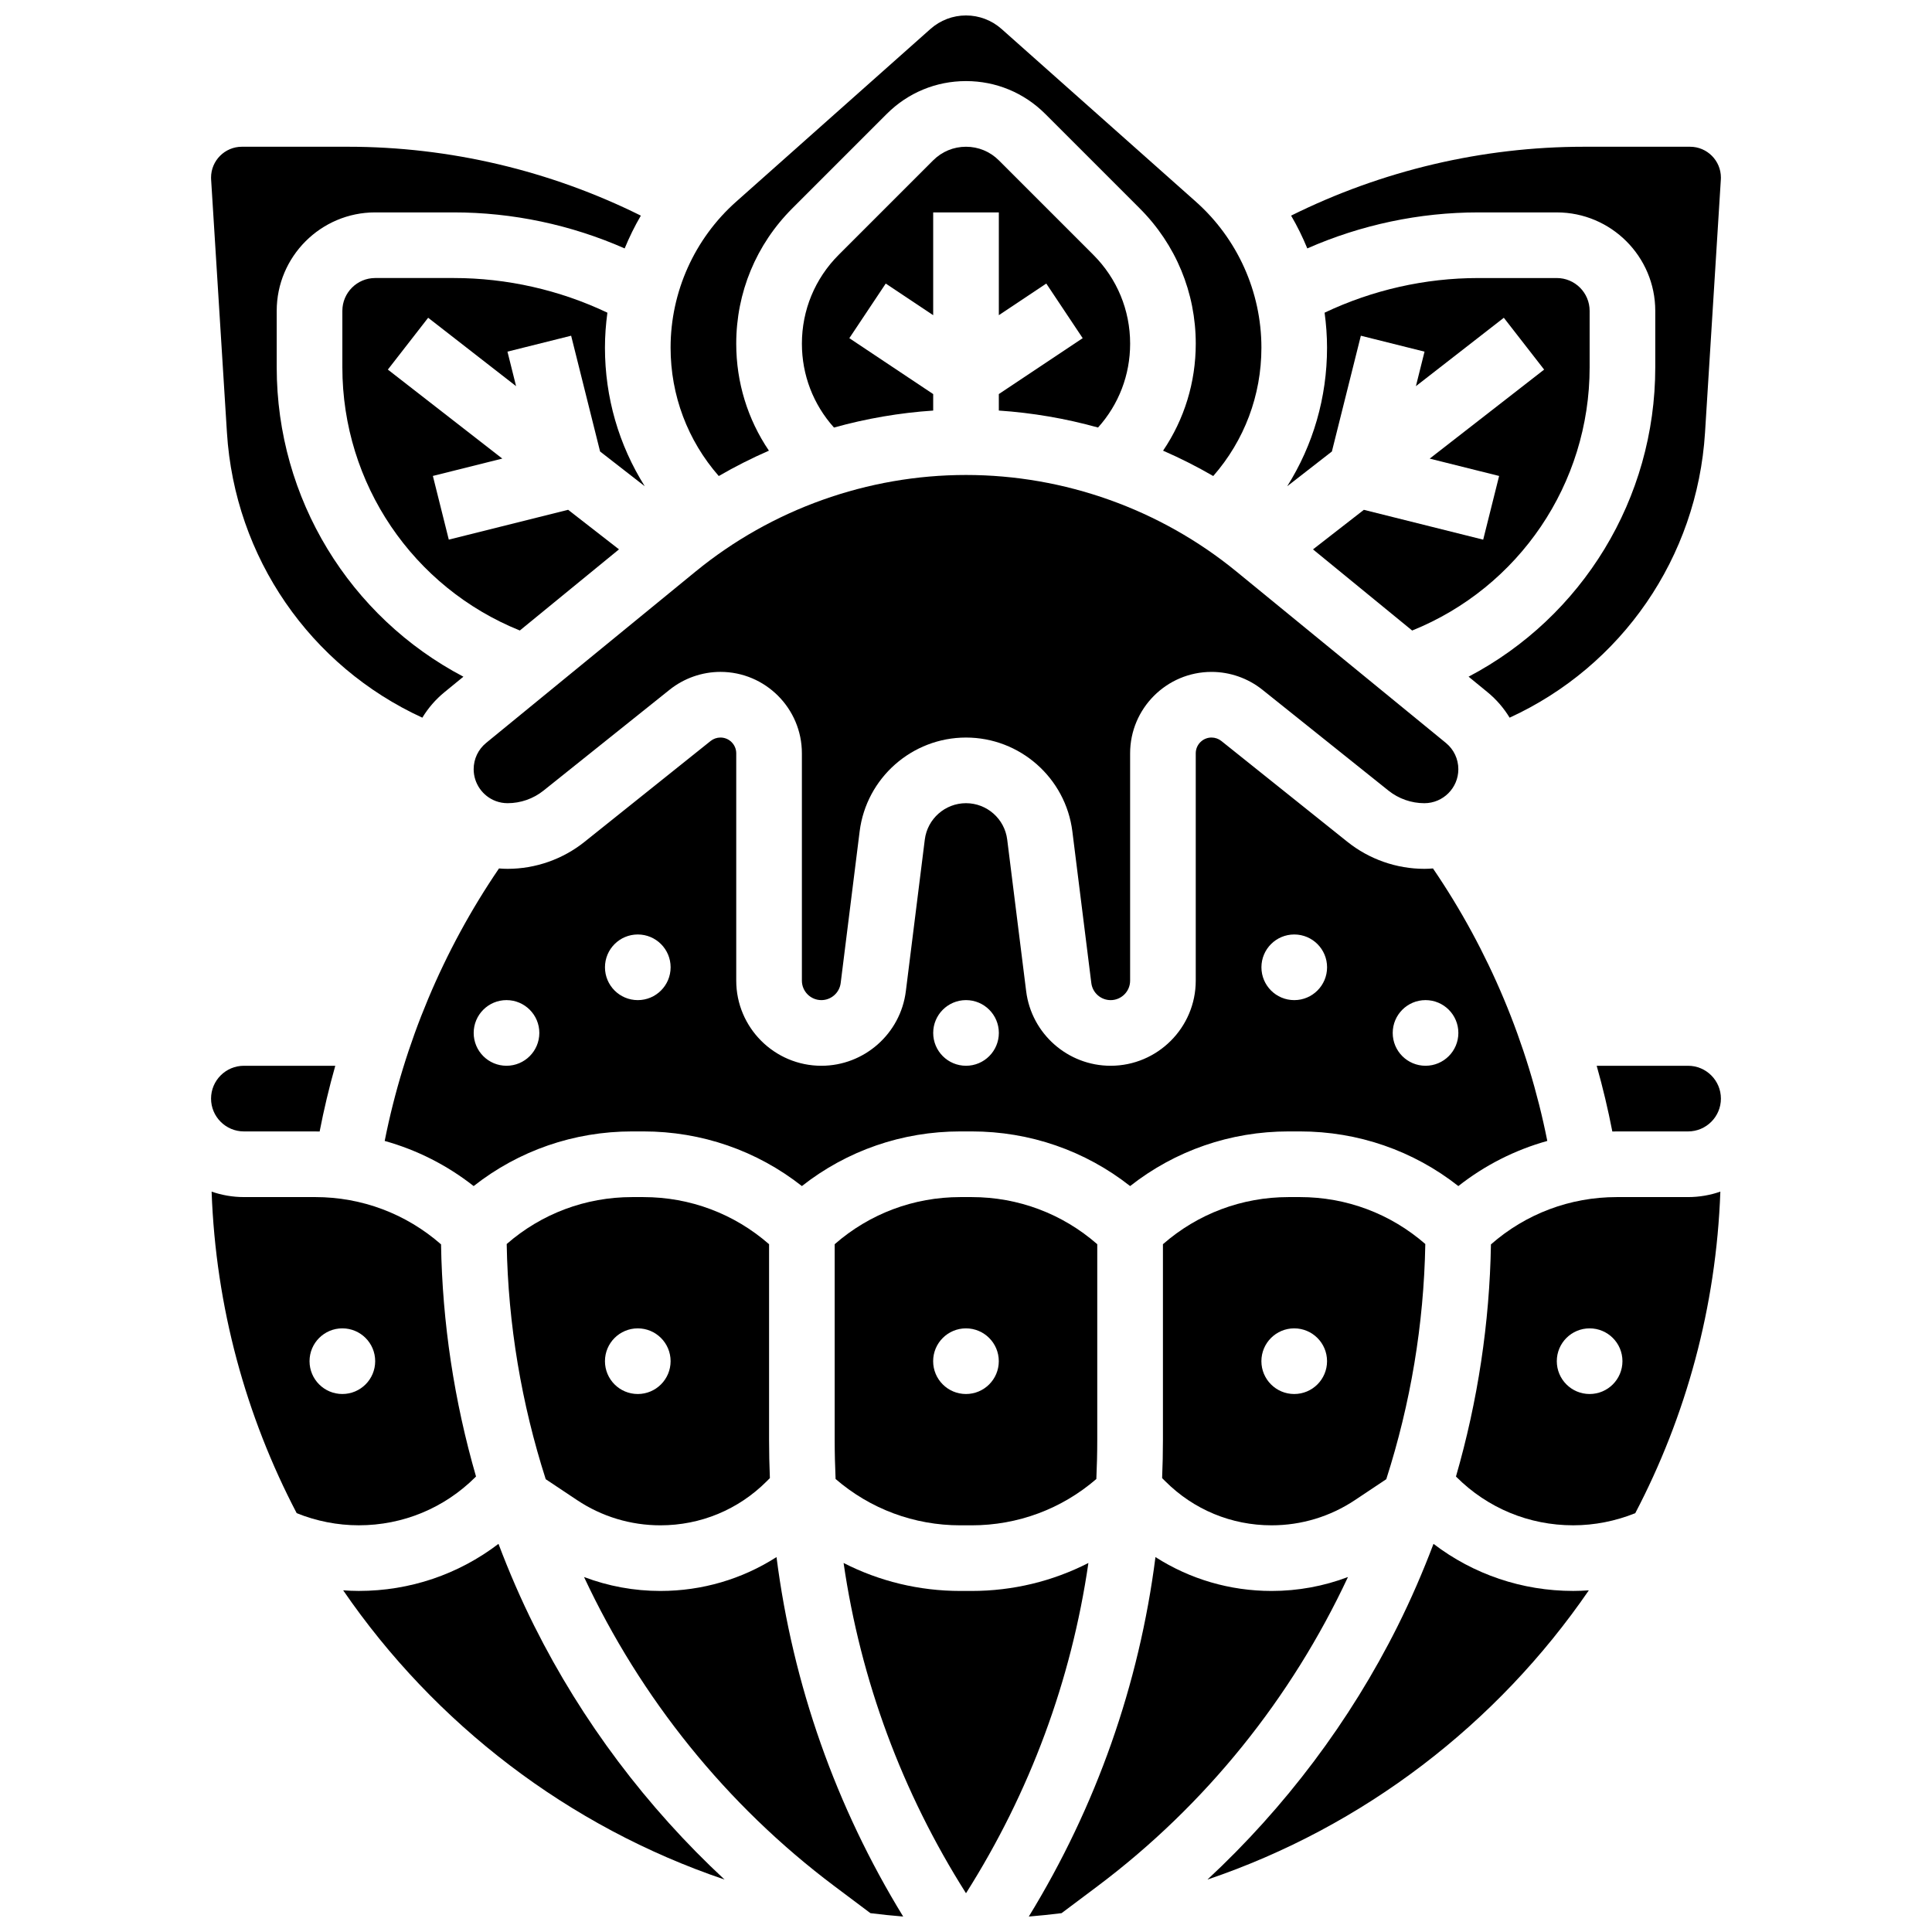
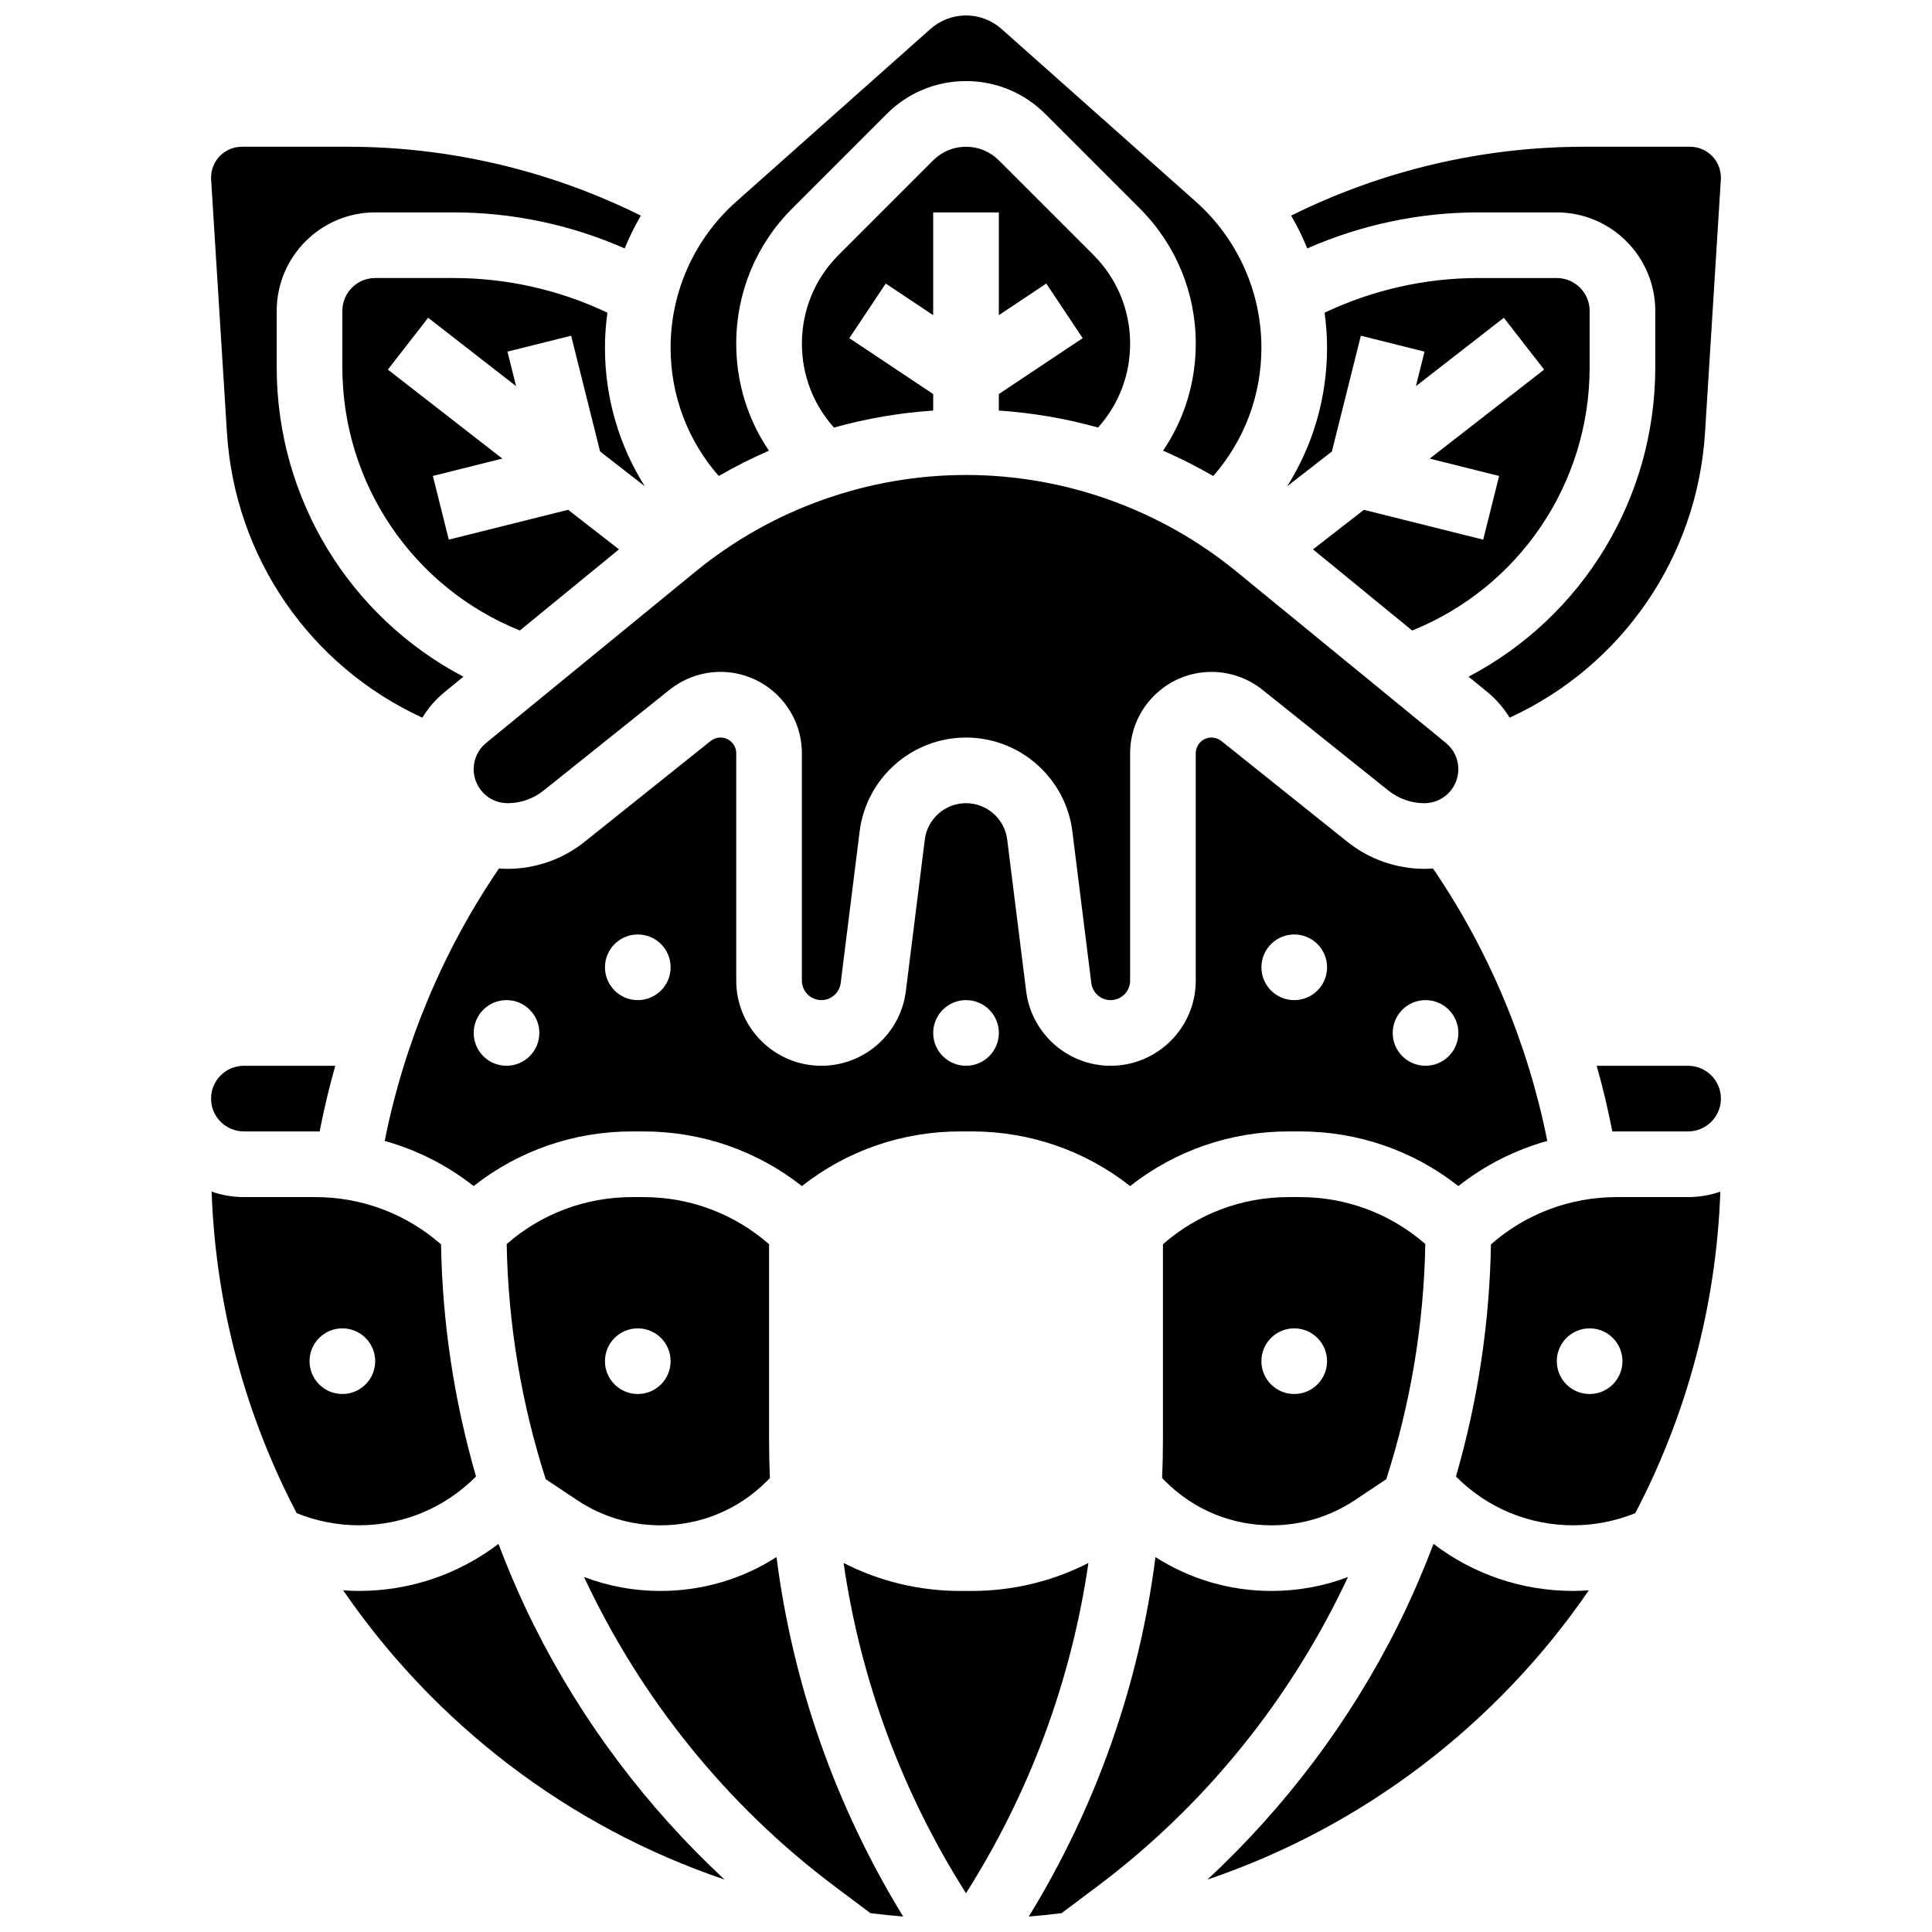
<svg xmlns="http://www.w3.org/2000/svg" width="800px" height="800px" version="1.1" viewBox="144 144 512 512">
  <defs>
    <clipPath id="c">
      <path d="m321 148.09h158v122.91h-158z" />
    </clipPath>
    <clipPath id="b">
      <path d="m416 556h86v95.902h-86z" />
    </clipPath>
    <clipPath id="a">
      <path d="m298 556h86v95.902h-86z" />
    </clipPath>
  </defs>
  <g clip-path="url(#c)">
    <path d="m347.77 263.43c-5.629-8.305-8.66-18.094-8.66-28.352 0-13.543 5.273-26.273 14.848-35.848l25.043-25.043c5.609-5.609 13.066-8.699 21-8.699s15.391 3.09 21 8.699l25.039 25.039c9.574 9.578 14.848 22.309 14.848 35.852 0 10.258-3.031 20.047-8.66 28.355 4.547 1.984 8.988 4.223 13.293 6.719 8.25-9.43 12.766-21.375 12.766-34.02 0-14.77-6.332-28.871-17.371-38.684l-51.496-45.773c-2.598-2.309-5.941-3.582-9.418-3.582s-6.82 1.273-9.422 3.582l-51.492 45.773c-11.043 9.812-17.375 23.91-17.375 38.684 0 12.645 4.516 24.59 12.766 34.02 4.305-2.496 8.742-4.738 13.293-6.723z" />
  </g>
  <path d="m272.83 340.88c-2.102 1.719-3.305 4.258-3.305 6.969 0 3.762 2.371 7.16 5.898 8.457 0.988 0.363 2.035 0.547 3.109 0.547 3.441 0 6.82-1.184 9.508-3.336l33.414-26.73c3.809-3.047 8.598-4.731 13.477-4.731 11.898 0 21.578 9.68 21.578 21.578v60.246c0 2.848 2.316 5.16 5.16 5.16 2.598 0 4.801-1.945 5.121-4.519l5.023-40.184c1.773-14.18 13.891-24.879 28.188-24.879 14.293 0 26.414 10.695 28.188 24.883l5.023 40.184c0.32 2.578 2.523 4.519 5.121 4.519 2.844 0 5.16-2.316 5.16-5.16v-60.246c0-11.898 9.68-21.578 21.578-21.578 4.883 0 9.668 1.68 13.48 4.731l33.41 26.73c2.688 2.152 6.066 3.336 9.508 3.336 4.965 0 9.008-4.039 9.008-9.008 0-2.711-1.203-5.254-3.305-6.969l-55.527-45.434c-20.156-16.492-45.602-25.574-71.645-25.574s-51.488 9.082-71.645 25.574z" />
  <path d="m504.64 232.97 16.875 4.219-2.285 9.148 23.301-18.125 10.68 13.734-30.328 23.59 18.398 4.598-4.219 16.879-31.625-7.906-13.48 10.484 26.281 21.504c28.312-11.43 47.031-38.883 47.031-69.754v-14.961c0-4.797-3.902-8.699-8.699-8.699h-20.828c-14.074 0-28.023 3.16-40.711 9.18 0.414 3.055 0.648 6.148 0.648 9.27 0 13.199-3.691 25.824-10.555 36.727l11.84-9.211z" />
  <path d="m204.14 258.63c2.07 33.117 22.094 61.93 51.785 75.562 1.539-2.543 3.516-4.84 5.883-6.773l4.996-4.09c-30.098-15.812-49.473-47.137-49.473-81.988v-14.961c0-14.391 11.707-26.094 26.094-26.094h20.828c15.594 0 31.059 3.281 45.289 9.547 1.23-2.988 2.652-5.894 4.289-8.688-24.062-11.957-50.703-18.258-77.633-18.258h-28.094c-4.504 0-8.172 3.668-8.172 8.172 0 0.168 0.004 0.332 0.016 0.5z" />
  <path d="m303.03 263.65 11.84 9.211c-6.859-10.902-10.551-23.527-10.551-36.727 0-3.121 0.234-6.215 0.648-9.27-12.684-6.023-26.637-9.184-40.711-9.184h-20.828c-4.797 0-8.699 3.902-8.699 8.699v14.961c0 30.871 18.719 58.324 47.031 69.75l26.281-21.504-13.48-10.484-31.625 7.906-4.219-16.879 18.398-4.598-30.328-23.586 10.68-13.734 23.301 18.125-2.285-9.148 16.875-4.219z" />
  <path d="m314.51 461.24h-2.984c-12.352 0-24.02 4.398-33.246 12.438 0.371 21.332 3.93 42.324 10.344 62.328l8.297 5.531c6.562 4.375 14.203 6.688 22.094 6.688 10.637 0 20.641-4.144 28.164-11.664l0.848-0.848c-0.137-3.363-0.215-6.738-0.215-10.121v-51.863c-9.234-8.074-20.926-12.488-33.301-12.488zm-1.492 52.188c-4.805 0-8.699-3.894-8.699-8.699 0-4.805 3.894-8.699 8.699-8.699s8.699 3.894 8.699 8.699c-0.004 4.805-3.898 8.699-8.699 8.699z" />
  <path d="m208.63 443.84h18.891c0.398 0 0.789 0.016 1.184 0.023 1.141-5.863 2.519-11.676 4.148-17.422h-24.223c-4.797 0-8.699 3.902-8.699 8.699s3.902 8.699 8.699 8.699z" />
  <path d="m408.7 252.8c8.922 0.602 17.73 2.113 26.293 4.5 5.496-6.113 8.504-13.934 8.504-22.219 0-8.895-3.465-17.258-9.754-23.547l-25.043-25.043c-2.324-2.324-5.414-3.602-8.699-3.602s-6.375 1.281-8.699 3.602l-25.039 25.039c-6.289 6.293-9.75 14.656-9.75 23.551 0 8.285 3.008 16.105 8.5 22.223 8.562-2.387 17.371-3.902 26.293-4.5v-4.367l-22.223-14.816 9.648-14.477 12.574 8.383v-27.238h17.398v27.238l12.574-8.383 9.648 14.477-22.227 14.812z" />
-   <path d="m398.5 461.24c-12.375 0-24.066 4.418-33.301 12.488v51.863c0 3.465 0.09 6.918 0.242 10.359 9.195 7.934 20.789 12.277 33.059 12.277h2.984c12.27 0 23.863-4.34 33.059-12.277 0.156-3.441 0.242-6.894 0.242-10.359v-51.863c-9.23-8.074-20.922-12.488-33.297-12.488zm10.191 43.488c0 4.805-3.894 8.699-8.699 8.699-4.805 0-8.699-3.894-8.699-8.699 0-4.805 3.894-8.699 8.699-8.699 4.805 0.004 8.699 3.898 8.699 8.699z" />
  <path d="m485.49 461.24c-12.375 0-24.066 4.418-33.301 12.488v51.863c0 3.383-0.074 6.758-0.215 10.121l0.848 0.848c7.523 7.523 17.523 11.664 28.164 11.664 7.891 0 15.531-2.312 22.094-6.688l8.297-5.531c6.418-20.004 9.969-40.992 10.344-62.328-9.223-8.039-20.891-12.438-33.242-12.438zm10.191 43.488c0 4.805-3.894 8.699-8.699 8.699-4.805 0-8.699-3.894-8.699-8.699 0-4.805 3.894-8.699 8.699-8.699 4.805 0.004 8.699 3.898 8.699 8.699z" />
  <path d="m270.05 535.39 0.102-0.102c-5.781-19.984-8.926-40.734-9.27-61.52-9.246-8.098-20.957-12.531-33.359-12.531h-18.891c-2.996 0-5.871-0.516-8.551-1.445 1.098 30.648 9.117 59.559 22.547 85.211 5.207 2.106 10.84 3.215 16.449 3.215 11.699 0 22.699-4.555 30.973-12.828zm-44.02-30.664c0-4.805 3.894-8.699 8.699-8.699 4.805 0 8.699 3.894 8.699 8.699 0 4.805-3.894 8.699-8.699 8.699-4.805 0-8.699-3.894-8.699-8.699z" />
  <g clip-path="url(#b)">
    <path d="m480.99 565.62c-11.078 0-21.668-3.141-30.781-8.977-4.32 33.777-15.684 66.078-33.57 95.262 2.91-0.242 5.809-0.535 8.684-0.898l9.473-7.102c28.805-21.605 51.465-49.973 66.43-81.98-6.426 2.434-13.262 3.695-20.234 3.695z" />
  </g>
  <path d="m572.47 461.24c-12.402 0-24.117 4.434-33.355 12.535-0.348 20.785-3.492 41.531-9.27 61.52l0.102 0.102c8.27 8.27 19.27 12.824 30.969 12.824 5.613 0 11.242-1.113 16.449-3.219 13.43-25.656 21.449-54.566 22.547-85.211-2.68 0.934-5.555 1.449-8.551 1.449zm-7.203 52.188c-4.805 0-8.699-3.894-8.699-8.699 0-4.805 3.894-8.699 8.699-8.699 4.805 0 8.699 3.894 8.699 8.699-0.004 4.805-3.898 8.699-8.699 8.699z" />
  <path d="m523.89 553.14c-2.809 7.43-5.969 14.723-9.516 21.824-12.57 25.145-29.777 47.992-50.387 67.141 41.41-14.016 76.773-41.25 101.07-76.648-1.383 0.094-2.762 0.156-4.141 0.156-13.555 0-26.426-4.391-37.023-12.473z" />
  <path d="m591.36 426.44h-24.223c1.629 5.746 3.008 11.559 4.148 17.422 0.395-0.008 0.789-0.023 1.184-0.023h18.891c4.797 0 8.699-3.902 8.699-8.699s-3.902-8.699-8.699-8.699z" />
  <path d="m535.74 200.29h20.828c14.387 0 26.094 11.707 26.094 26.094v14.961c0 34.852-19.375 66.176-49.473 81.984l4.996 4.09c2.367 1.938 4.34 4.234 5.879 6.773 29.695-13.629 49.719-42.441 51.785-75.559l4.191-67.059c0.012-0.176 0.016-0.344 0.016-0.512 0-4.504-3.664-8.172-8.172-8.172h-28.094c-26.93 0-53.566 6.297-77.633 18.254 1.637 2.793 3.062 5.699 4.289 8.688 14.234-6.262 29.703-9.543 45.293-9.543z" />
  <path d="m554.05 446.36c-5.125-25.777-15.48-50.504-30.297-72.215-0.754 0.066-1.512 0.105-2.285 0.105-7.379 0-14.613-2.539-20.375-7.148l-33.414-26.73c-0.738-0.59-1.664-0.918-2.613-0.918-2.305 0-4.18 1.875-4.18 4.18v60.246c0 12.438-10.121 22.559-22.559 22.559-11.355 0-20.977-8.496-22.383-19.762l-5.023-40.184c-0.684-5.496-5.379-9.641-10.918-9.641s-10.234 4.144-10.922 9.645l-5.023 40.184c-1.41 11.266-11.031 19.758-22.387 19.758-12.438 0-22.559-10.121-22.559-22.559v-60.246c0-2.305-1.875-4.18-4.18-4.18-0.945 0-1.875 0.324-2.609 0.914l-33.414 26.73c-5.762 4.613-13 7.152-20.379 7.152-0.766 0-1.527-0.035-2.289-0.102-14.816 21.711-25.168 46.434-30.293 72.211 8.535 2.383 16.527 6.418 23.574 11.961 11.941-9.395 26.578-14.484 42.004-14.484h2.984c15.422 0 30.062 5.094 42 14.484 11.938-9.391 26.574-14.484 42-14.484h2.984c15.422 0 30.062 5.094 42 14.484 11.938-9.391 26.574-14.484 42-14.484h2.984c15.422 0 30.062 5.094 42 14.484 7.043-5.543 15.035-9.578 23.57-11.961zm-275.82-19.922c-4.805 0-8.699-3.894-8.699-8.699 0-4.805 3.894-8.699 8.699-8.699 4.805 0 8.699 3.894 8.699 8.699-0.004 4.805-3.898 8.699-8.699 8.699zm34.793-17.395c-4.805 0-8.699-3.894-8.699-8.699 0-4.805 3.894-8.699 8.699-8.699s8.699 3.894 8.699 8.699c-0.004 4.805-3.898 8.699-8.699 8.699zm86.984 17.395c-4.805 0-8.699-3.894-8.699-8.699 0-4.805 3.894-8.699 8.699-8.699s8.699 3.894 8.699 8.699c-0.004 4.805-3.898 8.699-8.699 8.699zm86.984-17.395c-4.805 0-8.699-3.894-8.699-8.699 0-4.805 3.894-8.699 8.699-8.699s8.699 3.894 8.699 8.699c-0.004 4.805-3.898 8.699-8.699 8.699zm34.793 17.395c-4.805 0-8.699-3.894-8.699-8.699 0-4.805 3.894-8.699 8.699-8.699 4.805 0 8.699 3.894 8.699 8.699-0.004 4.805-3.898 8.699-8.699 8.699z" />
  <path d="m285.62 574.96c-3.551-7.098-6.711-14.395-9.516-21.824-10.598 8.086-23.469 12.477-37.023 12.477-1.379 0-2.758-0.062-4.137-0.16 24.293 35.398 59.656 62.633 101.07 76.648-20.609-19.145-37.816-41.996-50.391-67.141z" />
  <path d="m401.49 565.62h-2.984c-10.938 0-21.477-2.574-30.945-7.414 4.516 31.09 15.484 60.77 32.438 87.52 16.953-26.75 27.922-56.43 32.438-87.52-9.469 4.84-20.008 7.414-30.945 7.414z" />
  <g clip-path="url(#a)">
    <path d="m319.01 565.62c-6.973 0-13.809-1.262-20.234-3.695 14.961 32.008 37.621 60.379 66.426 81.98l9.469 7.102c2.875 0.363 5.773 0.656 8.684 0.898-17.887-29.184-29.25-61.484-33.57-95.262-9.105 5.836-19.695 8.977-30.773 8.977z" />
  </g>
</svg>